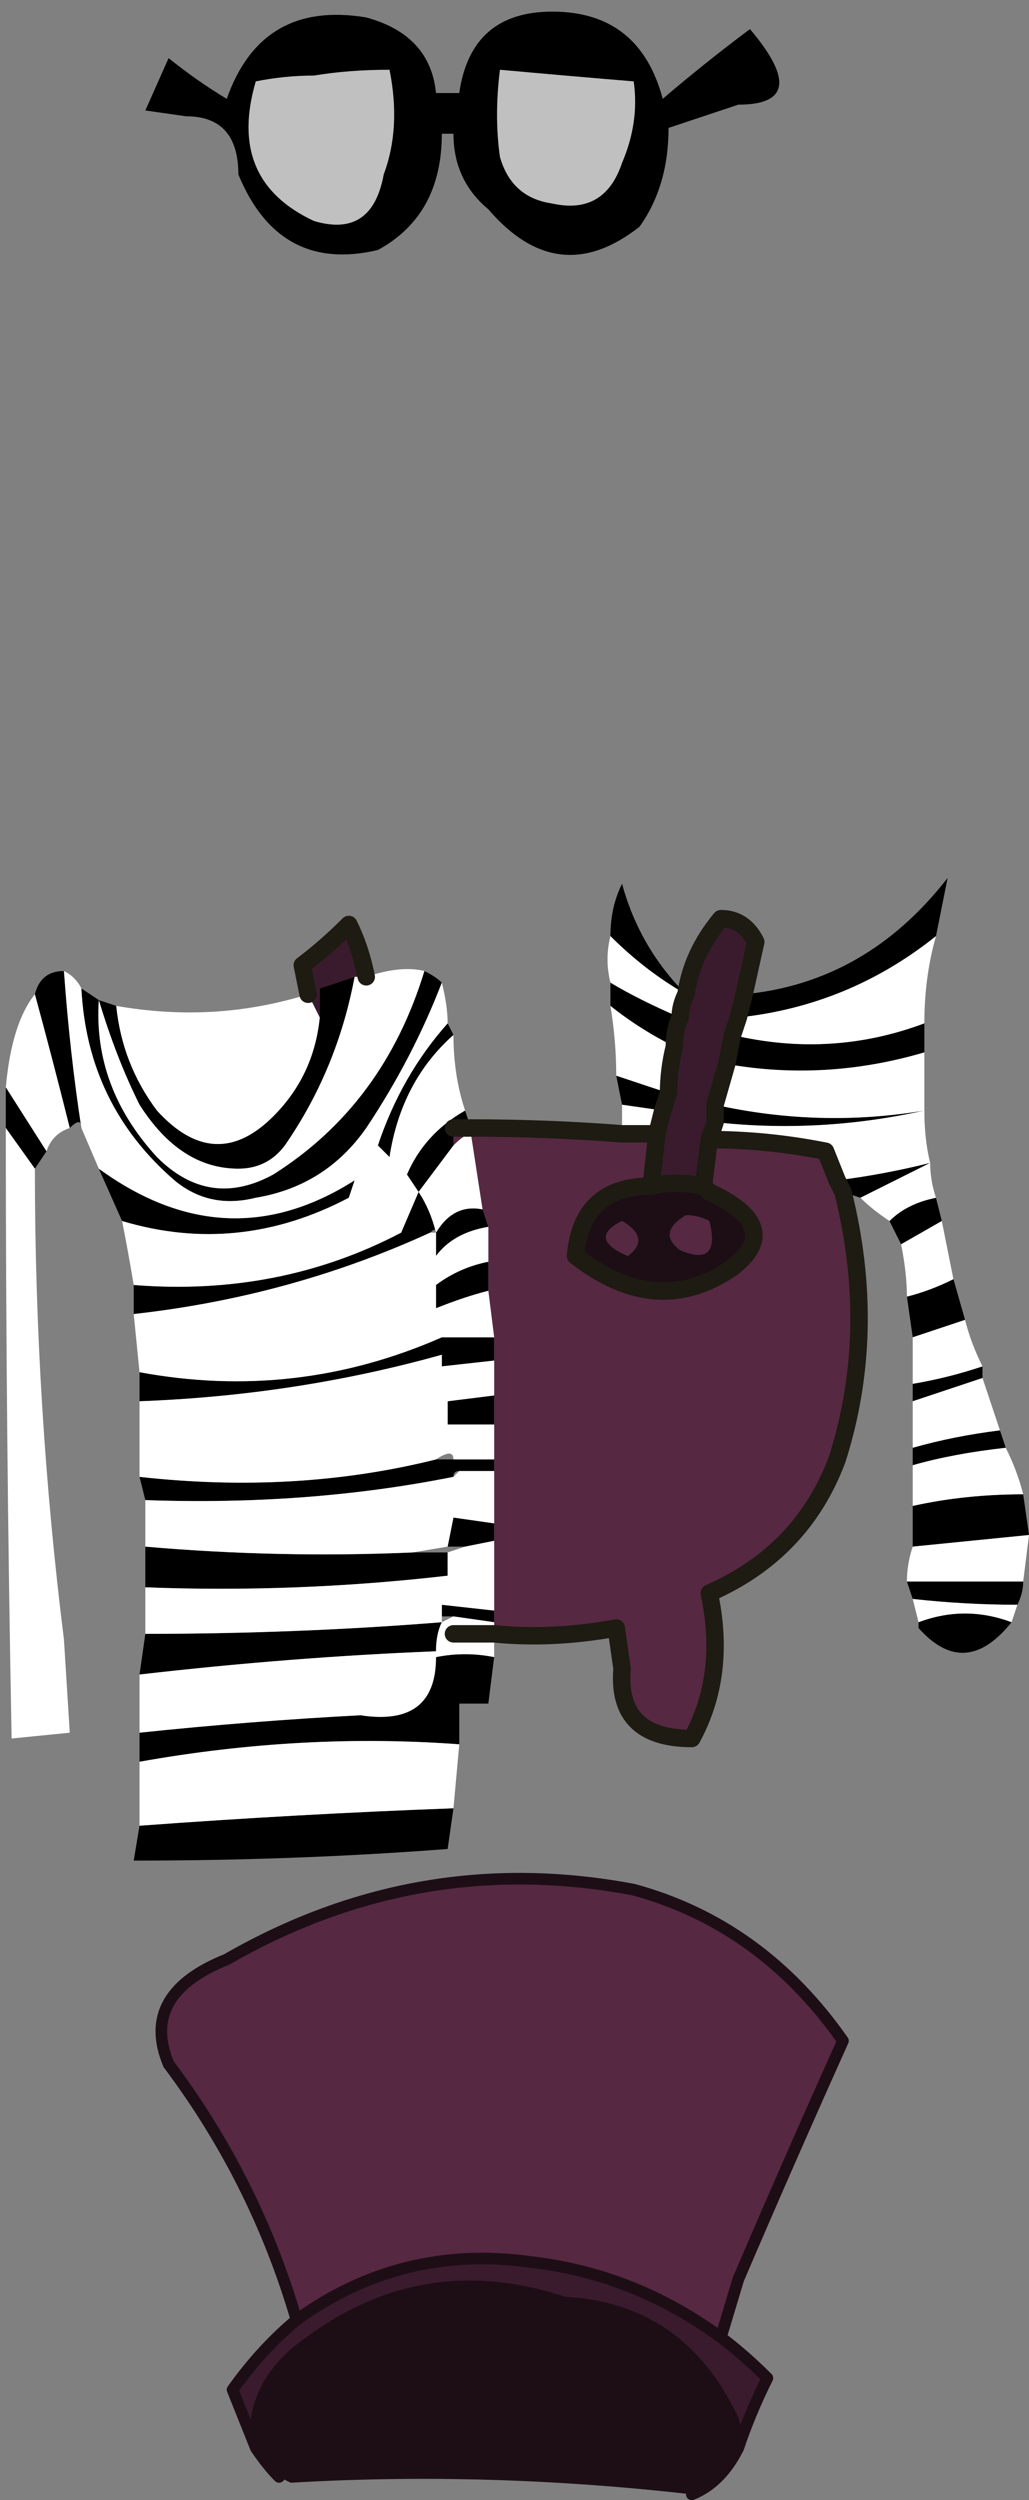
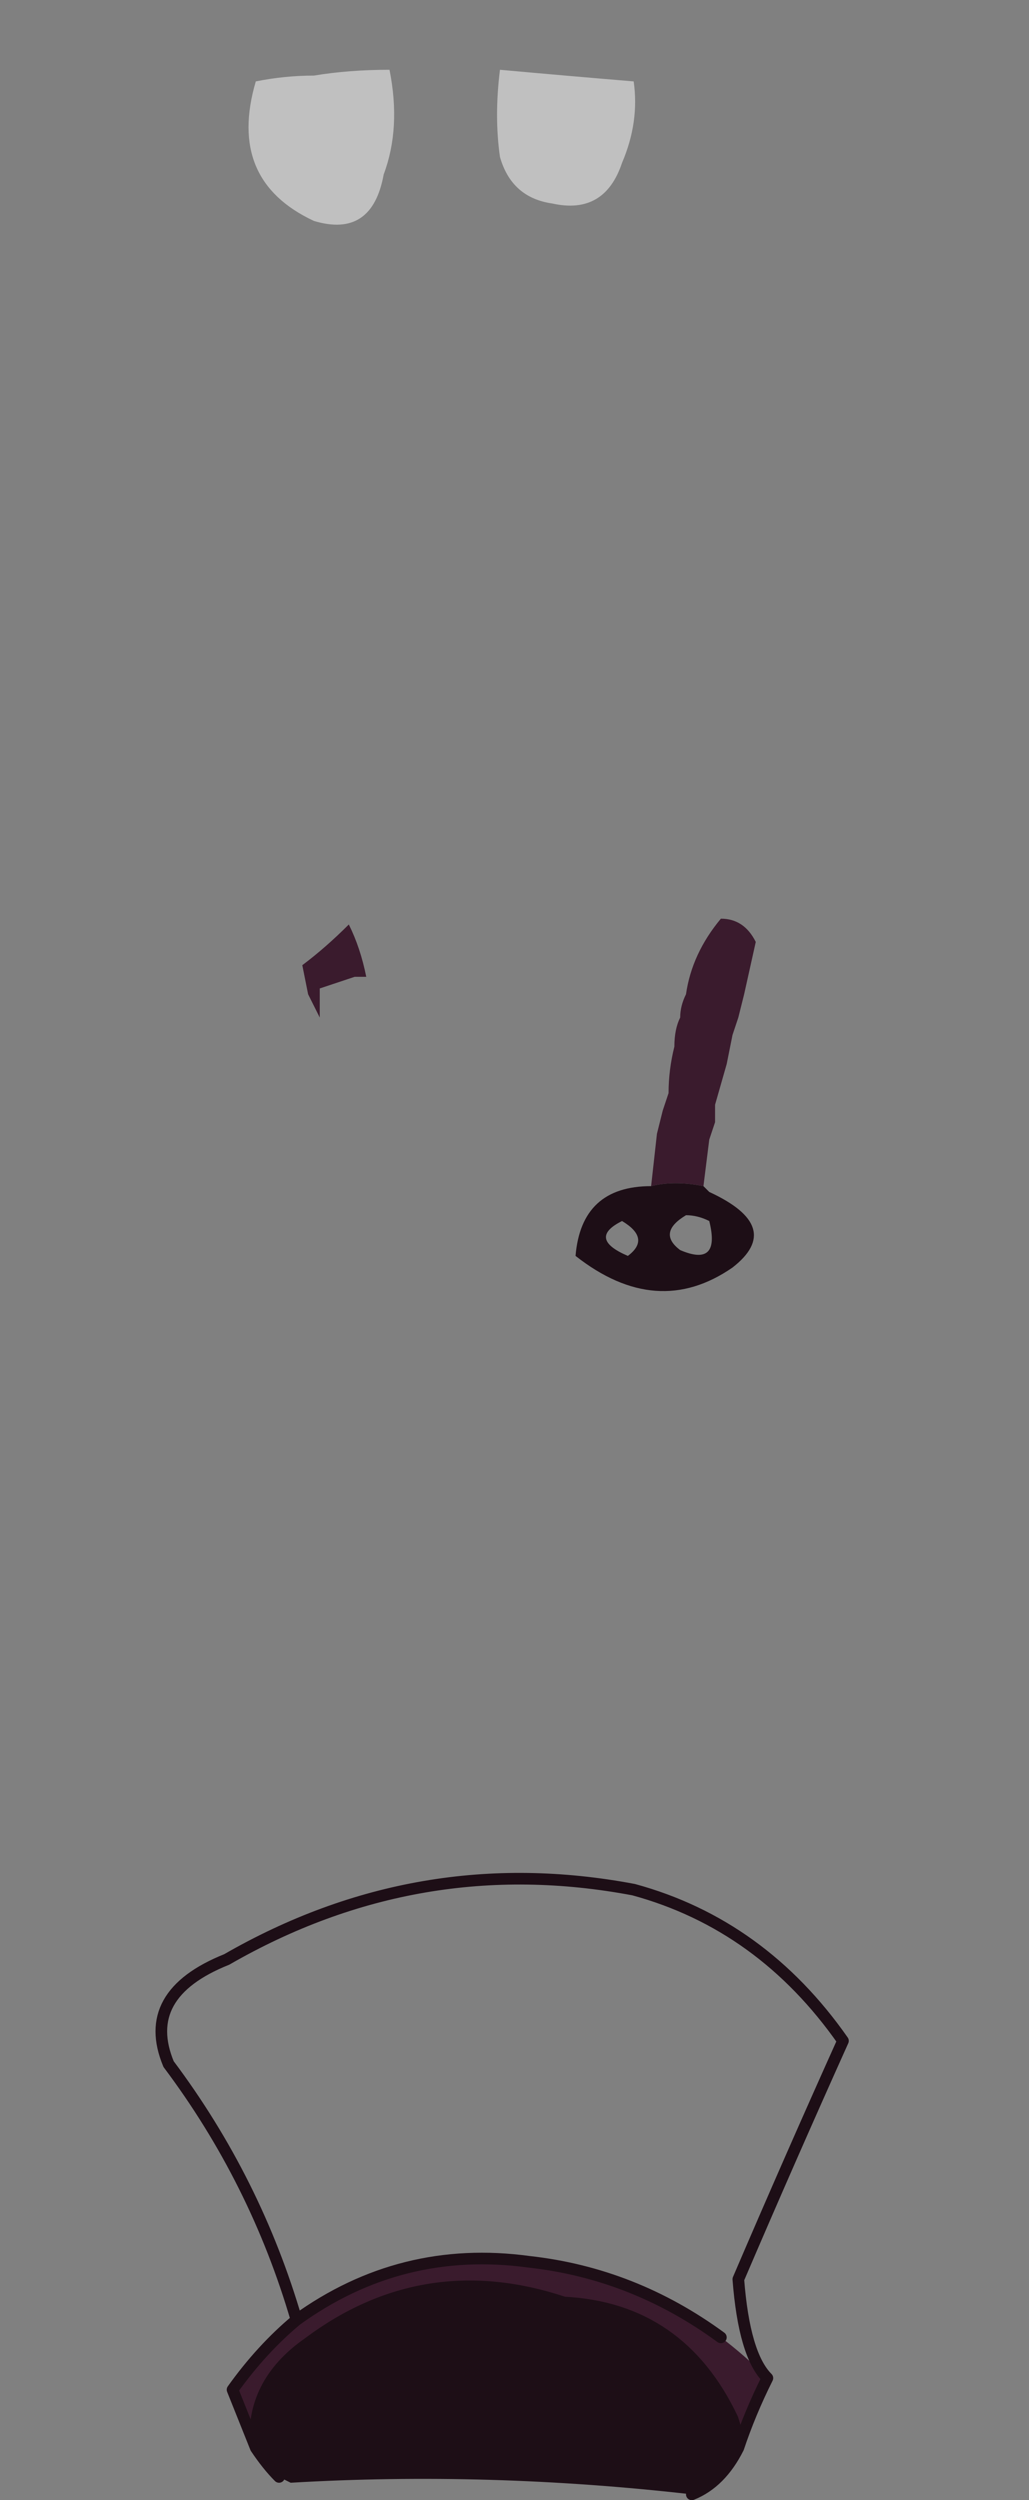
<svg xmlns="http://www.w3.org/2000/svg" height="21.5px" width="8.85px">
  <rect width="100%" height="100%" fill="#808080" stroke="none" />
  <g transform="matrix(1.0, 0.0, 0.0, 1.0, 3.75, 12.6)">
-     <path d="M3.5 -2.35 Q3.8 -1.15 3.45 -0.05 3.15 0.75 2.35 1.1 2.5 1.8 2.2 2.35 1.55 2.35 1.6 1.75 L1.55 1.4 Q1.0 1.5 0.5 1.45 L0.5 1.35 0.5 1.25 0.5 0.65 0.5 0.5 0.5 0.05 0.5 -0.05 0.5 -0.35 0.5 -0.6 0.5 -0.9 0.5 -1.1 0.45 -1.5 0.45 -1.75 0.45 -2.05 0.4 -2.2 0.3 -2.85 Q0.25 -2.85 0.15 -2.75 L0.15 -2.9 0.3 -2.9 Q0.95 -2.9 1.6 -2.85 L1.9 -2.85 1.85 -2.4 Q1.25 -2.4 1.2 -1.8 1.9 -1.25 2.55 -1.7 3.0 -2.05 2.35 -2.35 L2.3 -2.4 2.35 -2.8 Q2.85 -2.8 3.35 -2.7 L3.45 -2.45 3.5 -2.35 M2.15 -2.15 Q2.25 -2.15 2.35 -2.1 2.45 -1.7 2.1 -1.85 1.9 -2.0 2.15 -2.15 M1.6 -2.1 Q1.85 -1.95 1.65 -1.8 1.3 -1.95 1.6 -2.1 M-1.2 7.35 Q-1.55 6.15 -2.3 5.15 -2.55 4.55 -1.8 4.25 -0.15 3.3 1.7 3.65 2.8 3.95 3.5 4.95 3.05 5.95 2.6 7.0 L2.45 7.5 Q1.7 6.95 0.8 6.85 -0.3 6.7 -1.2 7.35" fill="#572842" fill-rule="evenodd" stroke="none" />
    <path d="M2.6 -3.85 L2.55 -3.7 2.5 -3.45 2.4 -3.1 2.4 -2.95 2.35 -2.8 2.3 -2.4 Q2.05 -2.45 1.85 -2.4 L1.9 -2.85 1.95 -3.05 2.0 -3.2 Q2.0 -3.4 2.05 -3.6 2.05 -3.75 2.1 -3.85 2.1 -3.95 2.15 -4.05 2.2 -4.4 2.45 -4.7 2.65 -4.7 2.75 -4.5 L2.65 -4.05 2.6 -3.85 M-1.1 -4.05 L-1.15 -4.3 Q-0.95 -4.45 -0.75 -4.65 -0.65 -4.45 -0.6 -4.2 L-0.7 -4.2 -1.0 -4.1 -1.0 -3.85 Q-1.05 -3.95 -1.1 -4.05 M2.45 7.5 Q2.65 7.65 2.85 7.85 2.7 8.15 2.6 8.45 2.6 8.35 2.55 8.2 2.1 7.25 1.1 7.2 -0.1 6.8 -1.1 7.55 -1.6 7.9 -1.55 8.45 L-1.75 7.95 Q-1.5 7.6 -1.2 7.35 -0.3 6.7 0.8 6.85 1.7 6.95 2.45 7.5" fill="#3a1b2d" fill-rule="evenodd" stroke="none" />
    <path d="M1.85 -2.4 Q2.05 -2.45 2.3 -2.4 L2.35 -2.35 Q3.0 -2.05 2.55 -1.7 1.9 -1.25 1.2 -1.8 1.25 -2.4 1.85 -2.4 M1.6 -2.1 Q1.3 -1.95 1.65 -1.8 1.85 -1.95 1.6 -2.1 M2.15 -2.15 Q1.9 -2.0 2.1 -1.85 2.45 -1.7 2.35 -2.1 2.25 -2.15 2.15 -2.15 M2.6 8.45 Q2.45 8.75 2.2 8.85 0.45 8.65 -1.25 8.75 L-1.35 8.7 Q-1.45 8.6 -1.55 8.45 -1.6 7.9 -1.1 7.55 -0.1 6.8 1.1 7.2 2.1 7.25 2.55 8.2 2.6 8.35 2.6 8.45" fill="#1d0e16" fill-rule="evenodd" stroke="none" />
-     <path d="M1.0 -12.5 Q1.75 -12.5 1.95 -11.75 2.3 -12.05 2.7 -12.35 3.25 -11.7 2.6 -11.7 2.3 -11.6 2.0 -11.5 2.0 -11.0 1.75 -10.65 1.05 -10.1 0.45 -10.8 0.15 -11.05 0.15 -11.45 L0.05 -11.45 Q0.05 -10.75 -0.5 -10.45 -1.35 -10.25 -1.7 -11.1 -1.7 -11.6 -2.15 -11.6 L-2.5 -11.65 -2.3 -12.1 Q-2.05 -11.9 -1.8 -11.75 -1.5 -12.6 -0.6 -12.45 -0.05 -12.3 0.0 -11.8 L0.2 -11.8 Q0.3 -12.5 1.0 -12.5 M1.7 -11.9 Q1.1 -11.95 0.55 -12.0 0.5 -11.6 0.55 -11.25 0.65 -10.9 1.0 -10.85 1.45 -10.75 1.6 -11.2 1.75 -11.55 1.7 -11.9 M4.3 -4.55 Q3.55 -3.95 2.6 -3.85 L2.65 -4.05 Q3.7 -4.15 4.4 -5.05 L4.3 -4.55 M2.55 -3.7 Q3.4 -3.5 4.2 -3.8 L4.2 -3.55 Q3.35 -3.3 2.5 -3.45 L2.55 -3.7 M4.3 -2.3 L4.35 -2.1 4.0 -1.9 3.9 -2.1 Q4.05 -2.25 4.3 -2.3 M4.45 -1.6 L4.55 -1.25 4.1 -1.1 4.05 -1.45 Q4.25 -1.5 4.45 -1.6 M4.7 -0.85 L4.7 -0.75 Q4.4 -0.65 4.1 -0.55 L4.1 -0.7 Q4.4 -0.75 4.7 -0.85 M4.85 -0.3 L4.9 -0.15 Q4.45 -0.1 4.1 0.0 L4.1 -0.15 Q4.45 -0.25 4.85 -0.3 M5.05 0.25 L5.1 0.6 Q4.6 0.65 4.1 0.7 L4.1 0.35 Q4.55 0.25 5.05 0.25 M5.05 1.0 Q5.05 1.1 5.0 1.2 4.55 1.2 4.1 1.15 L4.05 1.0 5.05 1.0 M4.95 1.35 Q4.55 1.85 4.15 1.4 L4.15 1.35 Q4.55 1.2 4.95 1.35 M3.65 -2.3 L3.5 -2.35 3.45 -2.45 Q3.85 -2.5 4.25 -2.6 3.95 -2.45 3.65 -2.3 M0.5 1.65 L0.45 2.05 0.2 2.05 0.2 2.4 Q-1.15 2.3 -2.55 2.55 L-2.55 2.3 Q-1.6 2.2 -0.65 2.15 0.0 2.25 0.0 1.65 0.25 1.6 0.5 1.65 M0.15 2.95 L0.1 3.3 Q-1.2 3.4 -2.6 3.4 L-2.55 3.1 Q-1.2 3.0 0.15 2.95 M-2.55 1.8 L-2.5 1.45 Q-1.2 1.45 0.05 1.35 0.0 1.45 0.0 1.6 -1.25 1.65 -2.55 1.8 M-2.5 1.05 L-2.5 0.7 Q-1.35 0.8 -0.2 0.75 L0.1 0.75 0.1 0.95 Q-1.2 1.1 -2.5 1.05 M-2.5 0.3 L-2.55 0.1 Q-1.2 0.25 0.0 -0.05 L0.15 -0.05 0.5 -0.05 0.5 0.05 0.2 0.05 Q0.15 0.05 0.15 0.1 -1.1 0.35 -2.5 0.3 M-2.55 -0.55 L-2.55 -0.8 Q-1.2 -0.55 0.05 -1.1 L0.5 -1.1 0.5 -0.9 0.05 -0.85 0.05 -0.95 Q-1.2 -0.6 -2.55 -0.55 M-2.6 -1.3 L-2.6 -1.55 Q-1.35 -1.45 -0.3 -2.0 L-0.15 -2.35 Q-0.05 -2.2 0.0 -2.0 0.0 -2.05 -0.05 -2.0 -1.25 -1.45 -2.6 -1.3 M-2.7 -2.1 L-2.9 -2.55 Q-1.8 -1.75 -0.7 -2.45 L-0.75 -2.3 Q-1.7 -1.8 -2.7 -2.1 M-3.05 -2.9 Q-3.05 -3.0 -3.15 -2.9 -3.3 -3.5 -3.45 -4.05 -3.4 -4.25 -3.2 -4.25 -3.15 -3.55 -3.05 -2.9 M-3.35 -2.7 L-3.45 -2.55 -3.7 -2.9 -3.7 -3.25 -3.35 -2.7 M-3.05 -4.1 L-2.9 -4.0 -2.75 -3.95 Q-2.7 -3.45 -2.4 -3.05 -1.9 -2.5 -1.4 -3.0 -1.05 -3.35 -1.0 -3.85 L-1.0 -4.1 -0.7 -4.2 Q-0.85 -3.4 -1.3 -2.75 -1.45 -2.55 -1.7 -2.55 -2.2 -2.55 -2.55 -3.1 -2.75 -3.5 -2.9 -4.0 -2.95 -3.25 -2.4 -2.65 -1.95 -2.2 -1.4 -2.5 -0.45 -3.1 -0.1 -4.25 0.0 -4.2 0.05 -4.15 -0.2 -3.5 -0.6 -2.9 -0.95 -2.4 -1.55 -2.3 -1.95 -2.2 -2.25 -2.45 -3.0 -3.1 -3.05 -4.1 M0.1 -3.8 L0.15 -3.7 Q-0.3 -3.3 -0.4 -2.65 L-0.5 -2.75 Q-0.3 -3.35 0.1 -3.8 M0.25 -3.05 L0.3 -2.9 0.15 -2.9 0.15 -2.75 Q0.0 -2.55 -0.15 -2.35 L-0.25 -2.5 Q-0.1 -2.85 0.25 -3.05 M1.6 -3.1 L1.55 -3.35 2.0 -3.2 1.95 -3.05 1.6 -3.1 M1.5 -3.95 L1.5 -4.15 Q1.75 -4.0 2.1 -3.85 2.05 -3.75 2.05 -3.6 1.75 -3.75 1.5 -3.95 M1.5 -4.55 Q1.5 -4.8 1.6 -5.0 1.75 -4.45 2.15 -4.05 1.8 -4.25 1.5 -4.55 M2.4 -2.95 L2.4 -3.1 Q3.3 -2.9 4.2 -3.05 3.3 -2.85 2.4 -2.95 M0.4 -2.2 L0.45 -2.05 Q0.15 -2.0 0.0 -1.8 L0.0 -2.0 Q0.15 -2.25 0.4 -2.2 M0.45 -1.75 L0.45 -1.5 Q0.25 -1.45 0.0 -1.35 L0.0 -1.55 Q0.2 -1.7 0.45 -1.75 M0.5 -0.6 L0.5 -0.35 0.1 -0.35 0.1 -0.55 0.5 -0.6 M0.5 0.5 L0.5 0.65 0.25 0.7 0.1 0.7 0.15 0.45 0.5 0.5 M0.5 1.25 L0.5 1.35 0.15 1.3 0.05 1.3 0.05 1.2 0.5 1.25 M-1.05 -11.95 Q-1.3 -11.95 -1.55 -11.9 -1.8 -11.05 -1.05 -10.7 -0.55 -10.55 -0.45 -11.1 -0.3 -11.5 -0.4 -12.0 -0.75 -12.0 -1.05 -11.95" fill="#000000" fill-rule="evenodd" stroke="none" />
-     <path d="M2.6 -3.85 Q3.55 -3.95 4.3 -4.55 4.2 -4.2 4.2 -3.8 3.4 -3.5 2.55 -3.7 L2.6 -3.85 M4.2 -3.55 L4.2 -3.05 Q4.2 -2.8 4.25 -2.6 4.25 -2.45 4.3 -2.3 4.05 -2.25 3.9 -2.1 3.75 -2.2 3.65 -2.3 3.95 -2.45 4.25 -2.6 3.85 -2.5 3.45 -2.45 L3.35 -2.7 Q2.85 -2.8 2.35 -2.8 L2.4 -2.95 Q3.3 -2.85 4.2 -3.05 3.3 -2.9 2.4 -3.1 L2.5 -3.45 Q3.35 -3.3 4.2 -3.55 M4.35 -2.1 L4.45 -1.6 Q4.25 -1.5 4.05 -1.45 4.05 -1.65 4.0 -1.9 L4.35 -2.1 M4.55 -1.25 Q4.6 -1.05 4.7 -0.85 4.4 -0.75 4.1 -0.7 L4.1 -1.1 4.55 -1.25 M4.7 -0.75 L4.85 -0.3 Q4.45 -0.25 4.1 -0.15 L4.1 -0.55 Q4.4 -0.65 4.7 -0.75 M4.9 -0.15 Q5.0 0.05 5.05 0.25 4.55 0.25 4.1 0.35 L4.1 0.0 Q4.45 -0.1 4.9 -0.15 M5.1 0.6 L5.05 1.0 4.05 1.0 Q4.05 0.85 4.1 0.7 4.6 0.65 5.1 0.6 M5.0 1.2 L4.95 1.35 Q4.55 1.2 4.15 1.35 L4.1 1.15 Q4.55 1.2 5.0 1.2 M0.5 1.45 L0.5 1.65 Q0.25 1.6 0.0 1.65 0.0 2.25 -0.65 2.15 -1.6 2.2 -2.55 2.3 L-2.55 1.8 Q-1.25 1.65 0.0 1.6 0.0 1.45 0.05 1.35 L0.15 1.3 0.5 1.35 0.5 1.45 0.15 1.45 0.5 1.45 M0.2 2.4 L0.15 2.95 Q-1.2 3.0 -2.55 3.1 L-2.55 2.55 Q-1.15 2.3 0.2 2.4 M-2.5 1.45 L-2.5 1.05 Q-1.2 1.1 0.1 0.95 L0.1 0.75 0.25 0.7 0.5 0.65 0.5 1.25 0.05 1.2 0.05 1.3 0.05 1.35 Q-1.2 1.45 -2.5 1.45 M-2.5 0.7 L-2.5 0.3 Q-1.1 0.35 0.15 0.1 L0.2 0.05 0.5 0.05 0.5 0.5 0.15 0.45 0.1 0.7 -0.2 0.75 Q-1.35 0.8 -2.5 0.7 M-2.55 0.1 L-2.55 -0.55 Q-1.2 -0.6 0.05 -0.95 L0.05 -0.85 0.5 -0.9 0.5 -0.6 0.1 -0.55 0.1 -0.35 0.5 -0.35 0.5 -0.05 0.15 -0.05 Q0.15 -0.15 0.0 -0.05 -1.2 0.25 -2.55 0.1 M-2.55 -0.8 L-2.6 -1.3 Q-1.25 -1.45 -0.05 -2.0 L0.0 -2.0 0.0 -1.8 Q0.15 -2.0 0.45 -2.05 L0.45 -1.75 Q0.2 -1.7 0.0 -1.55 L0.0 -1.35 Q0.25 -1.45 0.45 -1.5 L0.5 -1.1 0.05 -1.1 Q-1.2 -0.55 -2.55 -0.8 M-2.6 -1.55 Q-2.65 -1.85 -2.7 -2.1 -1.7 -1.8 -0.75 -2.3 L-0.7 -2.45 Q-1.8 -1.75 -2.9 -2.55 L-3.05 -2.9 Q-3.15 -3.55 -3.2 -4.25 -3.1 -4.2 -3.05 -4.1 -3.0 -3.1 -2.25 -2.45 -1.95 -2.2 -1.55 -2.3 -0.95 -2.4 -0.6 -2.9 -0.2 -3.5 0.05 -4.15 0.1 -3.95 0.1 -3.8 -0.3 -3.35 -0.5 -2.75 L-0.4 -2.65 Q-0.3 -3.3 0.15 -3.7 0.15 -3.35 0.25 -3.05 -0.1 -2.85 -0.25 -2.5 L-0.15 -2.35 Q0.0 -2.55 0.15 -2.75 0.25 -2.85 0.3 -2.85 L0.4 -2.2 Q0.15 -2.25 0.0 -2.0 -0.05 -2.2 -0.15 -2.35 L-0.3 -2.0 Q-1.35 -1.45 -2.6 -1.55 M-3.15 -2.9 Q-3.3 -2.85 -3.35 -2.7 L-3.7 -3.25 Q-3.65 -3.8 -3.45 -4.05 -3.3 -3.5 -3.15 -2.9 M-3.45 -2.55 Q-3.45 -0.5 -3.2 1.5 L-3.15 2.3 -3.65 2.35 Q-3.7 -0.25 -3.7 -2.9 L-3.45 -2.55 M-2.75 -3.95 Q-1.9 -3.8 -1.1 -4.05 -1.05 -3.95 -1.0 -3.85 -1.05 -3.35 -1.4 -3.0 -1.9 -2.5 -2.4 -3.05 -2.7 -3.45 -2.75 -3.95 M-0.6 -4.2 Q-0.3 -4.3 -0.1 -4.25 -0.45 -3.1 -1.4 -2.5 -1.95 -2.2 -2.4 -2.65 -2.95 -3.25 -2.9 -4.0 -2.75 -3.5 -2.55 -3.1 -2.2 -2.55 -1.7 -2.55 -1.45 -2.55 -1.3 -2.75 -0.85 -3.4 -0.7 -4.2 L-0.6 -4.2 M1.6 -2.85 L1.6 -3.1 1.95 -3.05 1.9 -2.85 1.6 -2.85 M1.55 -3.35 Q1.55 -3.65 1.5 -3.95 1.75 -3.75 2.05 -3.6 2.0 -3.4 2.0 -3.2 L1.55 -3.35 M1.5 -4.15 Q1.45 -4.35 1.5 -4.55 1.8 -4.25 2.15 -4.05 2.1 -3.95 2.1 -3.85 1.75 -4.0 1.5 -4.15" fill="#ffffff" fill-rule="evenodd" stroke="none" />
    <path d="M1.7 -11.9 Q1.75 -11.55 1.6 -11.2 1.45 -10.75 1.0 -10.85 0.65 -10.9 0.55 -11.25 0.5 -11.6 0.55 -12.0 1.1 -11.95 1.7 -11.9 M-1.05 -11.95 Q-0.75 -12.0 -0.4 -12.0 -0.3 -11.5 -0.45 -11.1 -0.55 -10.55 -1.05 -10.7 -1.8 -11.05 -1.55 -11.9 -1.3 -11.95 -1.05 -11.95" fill="#ffffff" fill-opacity="0.502" fill-rule="evenodd" stroke="none" />
-     <path d="M-1.2 7.35 Q-1.55 6.15 -2.3 5.15 -2.55 4.55 -1.8 4.25 -0.15 3.3 1.7 3.65 2.8 3.95 3.5 4.95 3.05 5.95 2.6 7.0 L2.45 7.5 Q2.65 7.65 2.85 7.85 2.7 8.15 2.6 8.45 2.45 8.75 2.2 8.85 M-1.35 8.7 Q-1.45 8.6 -1.55 8.45 L-1.75 7.95 Q-1.5 7.6 -1.2 7.35 -0.3 6.7 0.8 6.85 1.7 6.95 2.45 7.5 M-1.55 8.45 Q-1.6 7.9 -1.1 7.55 -0.1 6.8 1.1 7.2 2.1 7.25 2.55 8.2 2.6 8.35 2.6 8.45" fill="none" stroke="#1d0e16" stroke-linecap="round" stroke-linejoin="round" stroke-width="0.1" />
-     <path d="M2.6 -3.85 L2.55 -3.7 2.5 -3.45 2.4 -3.1 2.4 -2.95 2.35 -2.8 2.3 -2.4 2.35 -2.35 Q3.0 -2.05 2.55 -1.7 1.9 -1.25 1.2 -1.8 1.25 -2.4 1.85 -2.4 2.05 -2.45 2.3 -2.4 M2.65 -4.05 L2.6 -3.85 M2.15 -4.05 Q2.2 -4.4 2.45 -4.7 2.65 -4.7 2.75 -4.5 L2.65 -4.05 M3.5 -2.35 Q3.8 -1.15 3.45 -0.05 3.15 0.75 2.35 1.1 2.5 1.8 2.2 2.35 1.55 2.35 1.6 1.75 L1.55 1.4 Q1.0 1.5 0.5 1.45 L0.15 1.45 M-1.1 -4.05 L-1.15 -4.3 Q-0.95 -4.45 -0.75 -4.65 -0.65 -4.45 -0.6 -4.2 M0.3 -2.9 Q0.95 -2.9 1.6 -2.85 L1.9 -2.85 1.85 -2.4 M2.15 -4.05 Q2.1 -3.95 2.1 -3.85 2.05 -3.75 2.05 -3.6 2.0 -3.4 2.0 -3.2 L1.95 -3.05 1.9 -2.85 M0.3 -2.9 L0.15 -2.9 M3.45 -2.45 L3.5 -2.35 M3.45 -2.45 L3.35 -2.7 Q2.85 -2.8 2.35 -2.8" fill="none" stroke="#1d1b12" stroke-linecap="round" stroke-linejoin="round" stroke-width="0.15" />
+     <path d="M-1.2 7.35 Q-1.55 6.15 -2.3 5.15 -2.55 4.55 -1.8 4.25 -0.15 3.3 1.7 3.65 2.8 3.95 3.5 4.95 3.05 5.95 2.6 7.0 Q2.65 7.65 2.85 7.85 2.7 8.15 2.6 8.45 2.45 8.75 2.2 8.85 M-1.35 8.7 Q-1.45 8.6 -1.55 8.45 L-1.75 7.95 Q-1.5 7.6 -1.2 7.35 -0.3 6.7 0.8 6.85 1.7 6.95 2.45 7.5 M-1.55 8.45 Q-1.6 7.9 -1.1 7.55 -0.1 6.8 1.1 7.2 2.1 7.25 2.55 8.2 2.6 8.35 2.6 8.45" fill="none" stroke="#1d0e16" stroke-linecap="round" stroke-linejoin="round" stroke-width="0.1" />
  </g>
</svg>